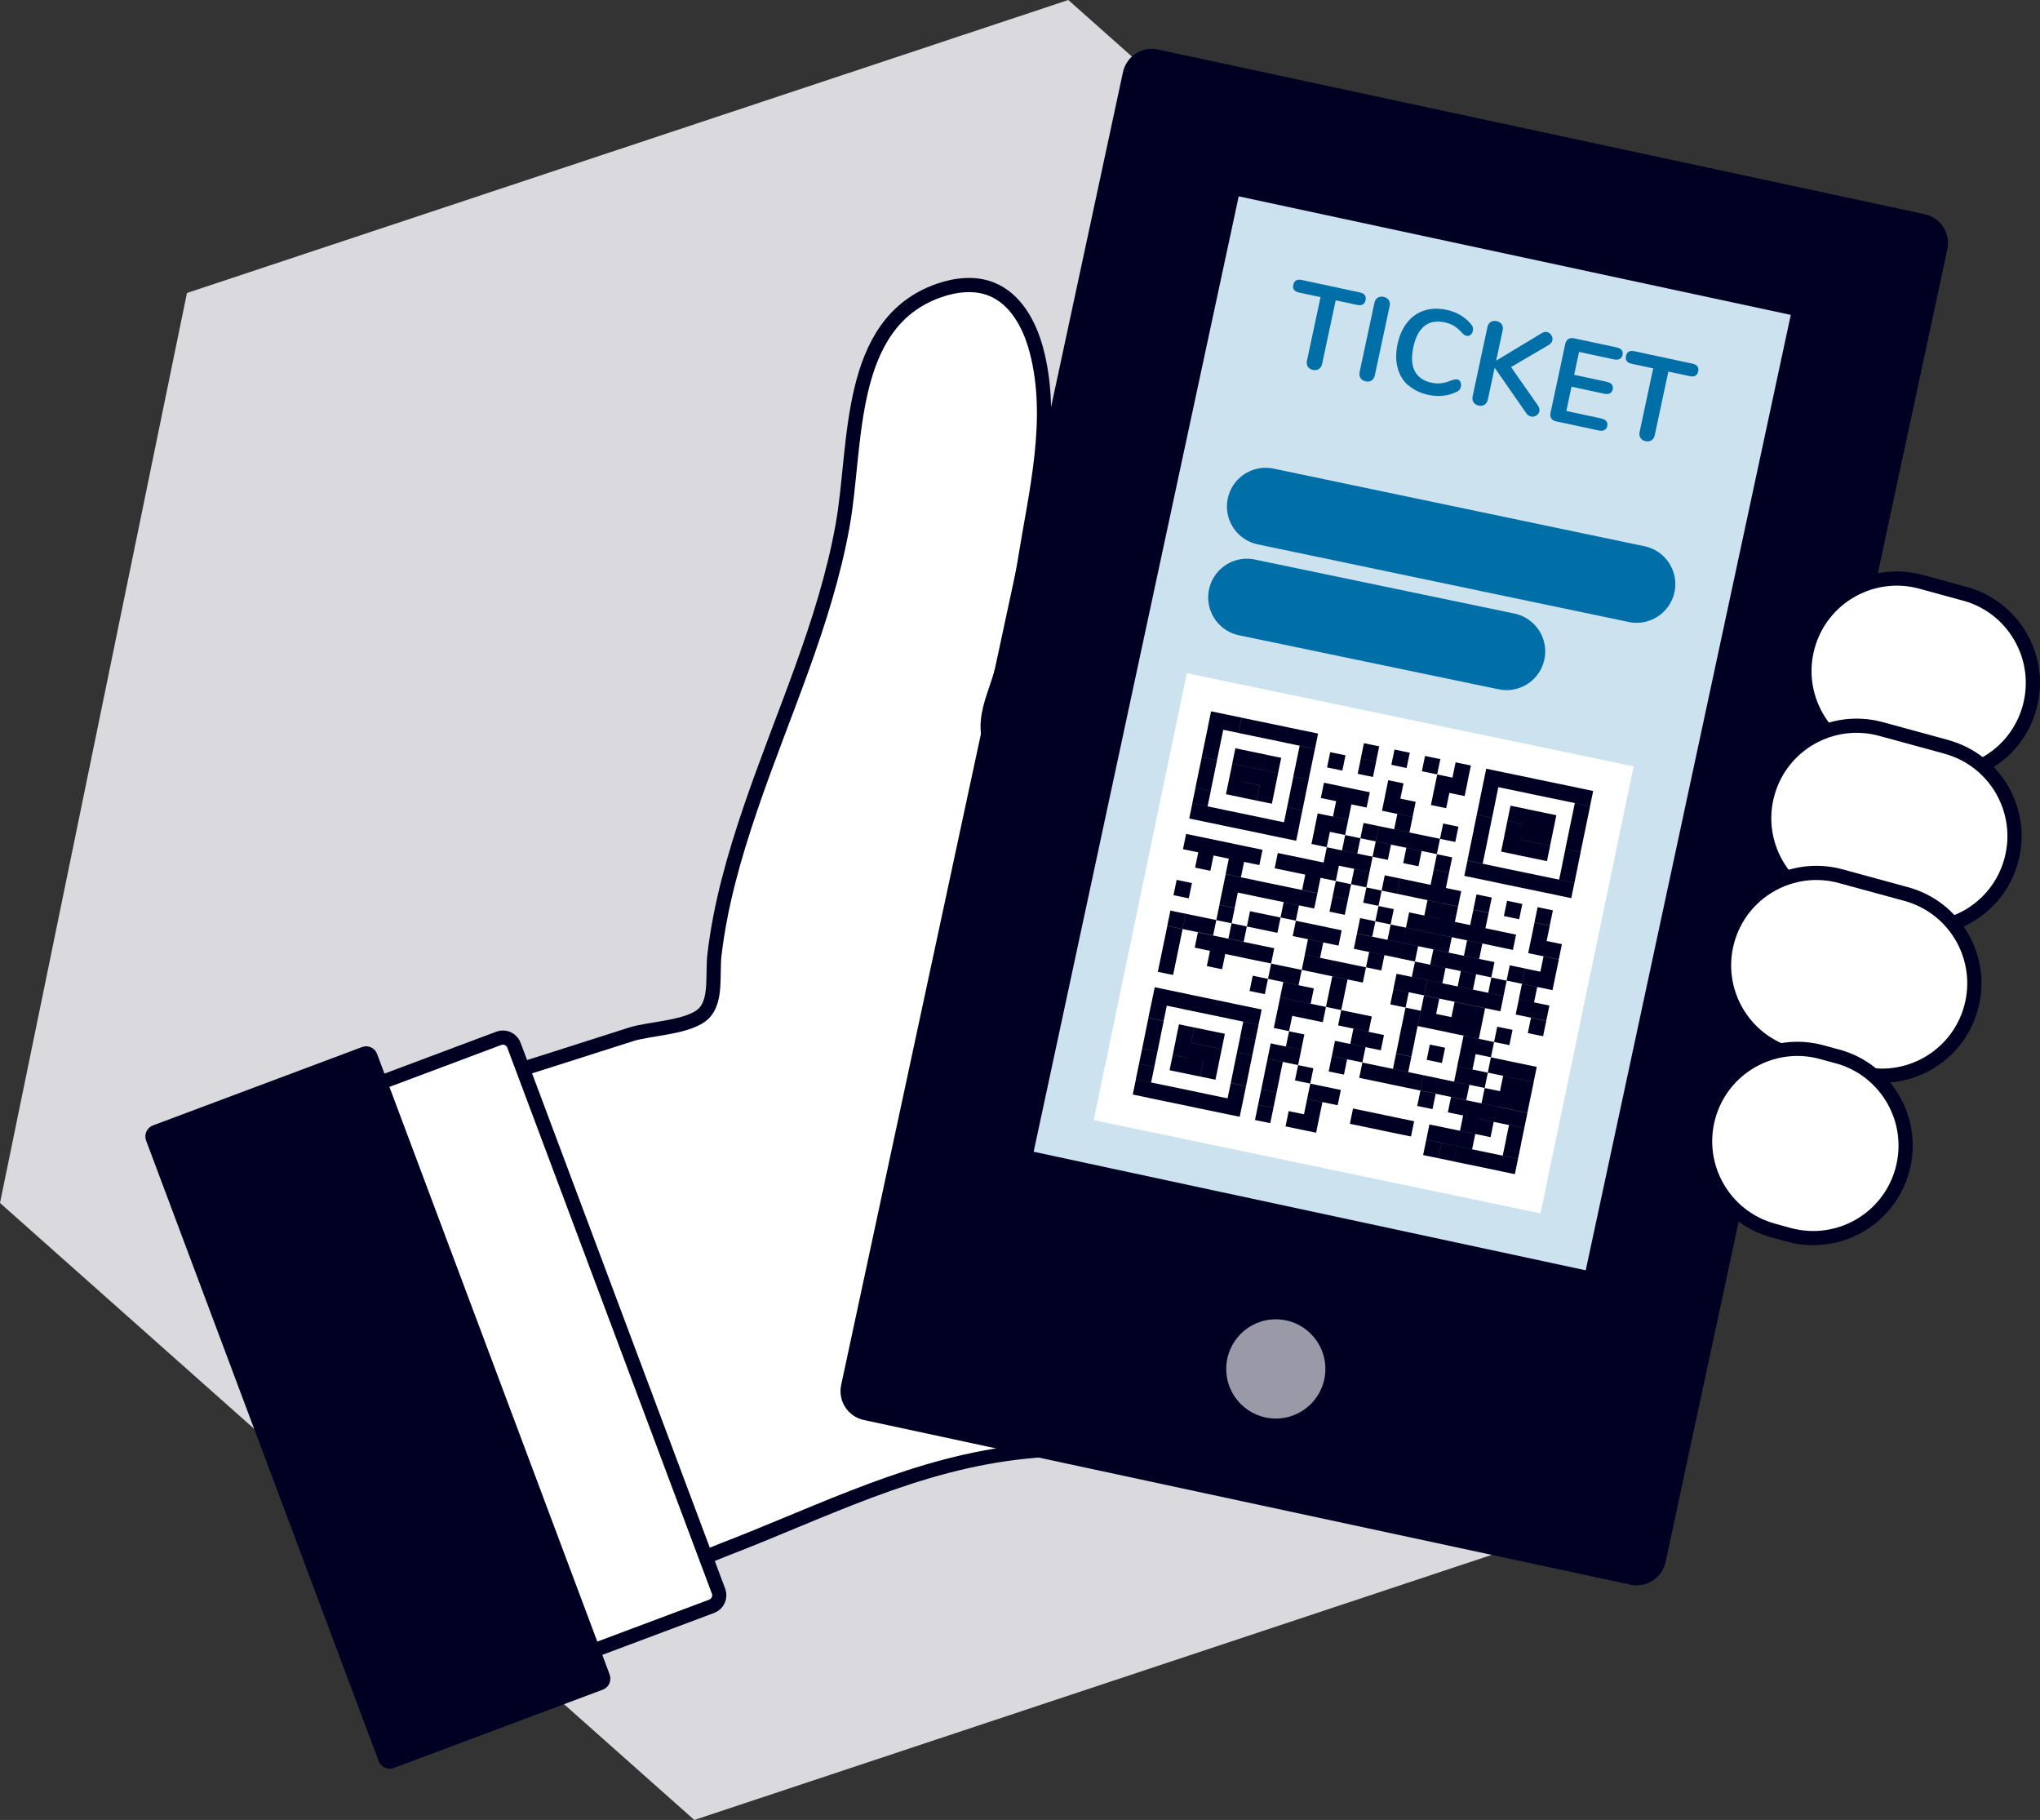
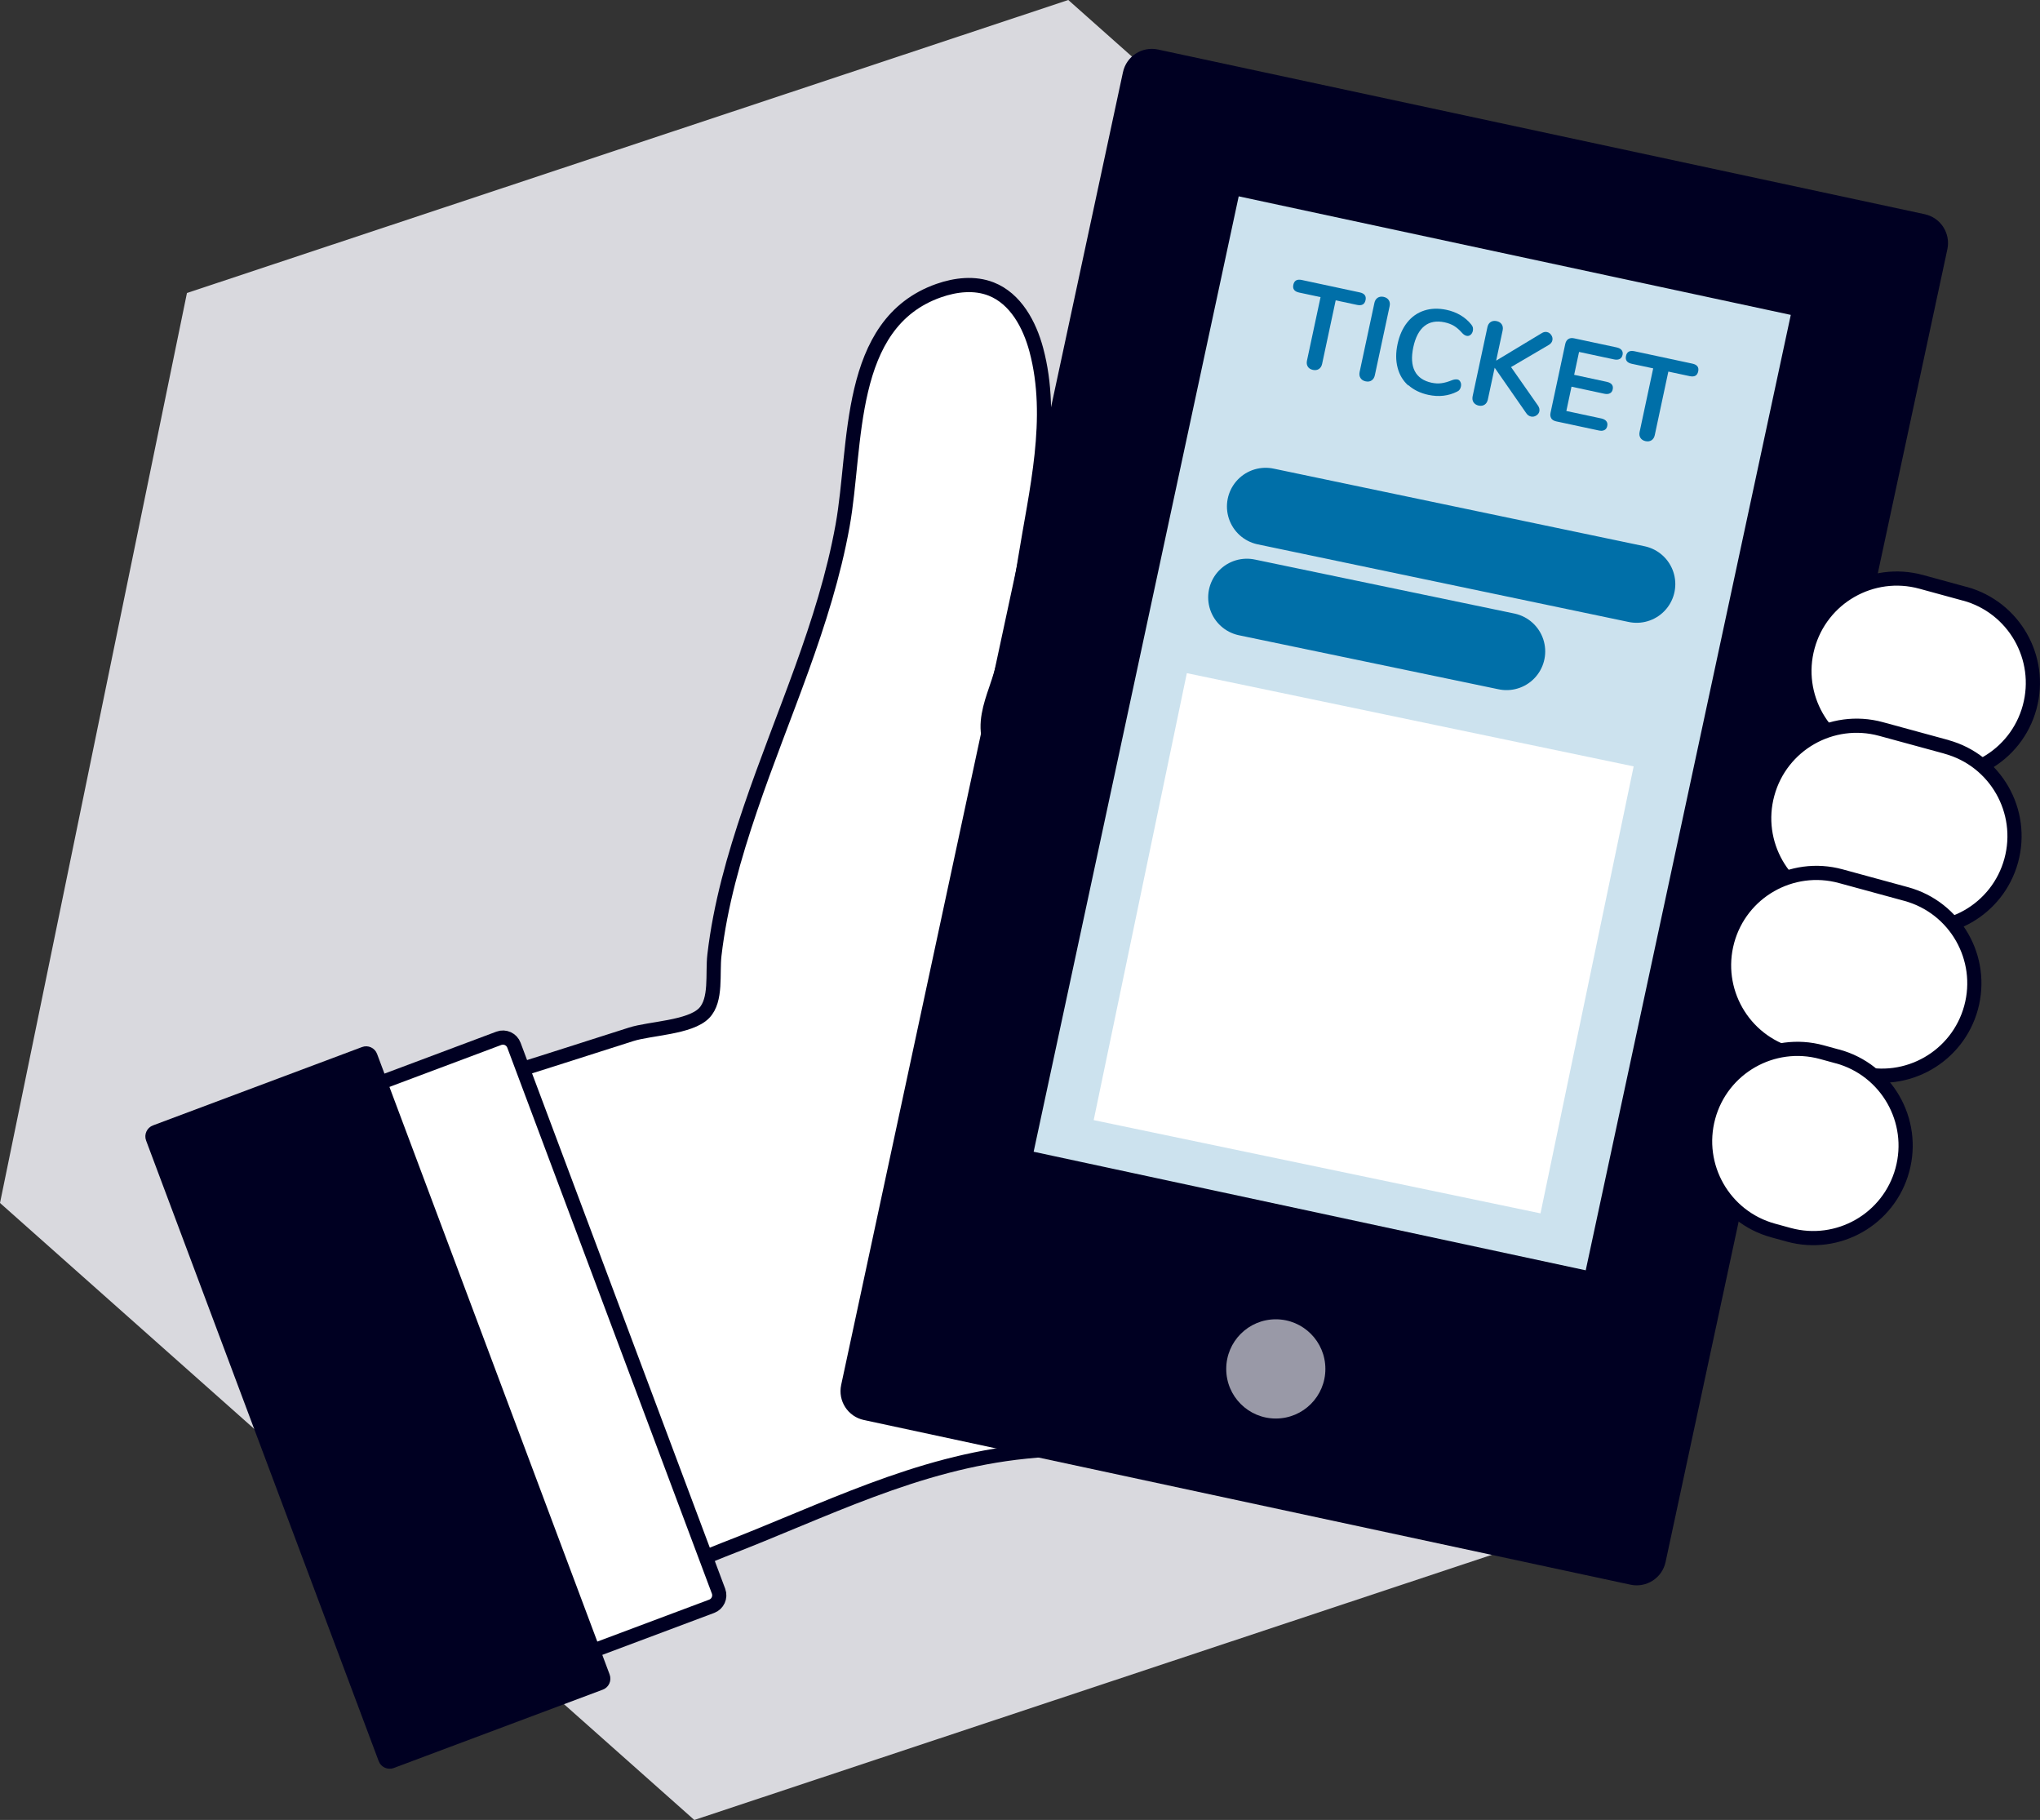
<svg xmlns="http://www.w3.org/2000/svg" id="Ebene_2" data-name="Ebene 2" viewBox="0 0 316.44 282.26">
  <rect x="0" y="0" width="316.44" height="282.26" fill="#333333" stroke="none" />
  <defs>
    <style>
      .cls-1 {
        fill: #d9d9de;
      }

      .cls-2 {
        fill: #cce2ee;
        stroke-width: 7px;
      }

      .cls-2, .cls-3 {
        stroke: #002;
      }

      .cls-4 {
        fill: #006fa8;
      }

      .cls-5 {
        fill: #002;
      }

      .cls-6, .cls-3 {
        fill: #fff;
      }

      .cls-3 {
        stroke-linejoin: round;
        stroke-width: 2.2px;
      }

      .cls-3, .cls-7 {
        stroke-linecap: round;
      }

      .cls-7 {
        fill: none;
        stroke: #006fa8;
        stroke-miterlimit: 10;
        stroke-width: 12px;
      }

      .cls-8 {
        fill: #9999a7;
      }
    </style>
  </defs>
  <g id="Ebene_1-2" data-name="Ebene 1-2">
    <path class="cls-1" d="M165.71,0L29,45.44,0,186.57l107.7,95.69,136.7-45.44,29-141.13L165.71,0Z" />
    <path class="cls-3" d="M196.11,95c-2.85.99-5.64,2.14-8.35,3.38-5.6,2.57-11.62,4.44-17.12,7.02-5.81,2.72-11.4,6.03-17.33,8.63-.11,1.53,1.06,2.83,2.16,3.91,2.22,2.2,4.44,4.4,6.66,6.6-2.31-3.7-7.31-5.5-8.61-9.66-.82-2.6.08-5.4.97-7.98,2.32-6.73,3.38-13.11,4.51-20.14,1.7-10.57,4.59-21.89,1.75-32.51-1.05-3.92-3.21-7.93-6.99-9.42-2.58-1.02-5.53-.68-8.15.24-14.46,5.09-12.65,23.94-14.91,36.45-2.75,15.26-9.38,29.39-14.33,43.98-2.5,7.36-4.65,14.88-5.55,22.62-.34,2.89.38,6.95-1.6,9-2.19,2.26-8.42,2.36-11.34,3.3-8.8,2.84-55.2,17.58-64.12,19.99-4.61,1.24,13.35,49.22,14.74,53.32,3.01,8.91,5.66,20.2,11.16,27.93.7.99,47.91-19.51,52.54-21.29,15.78-6.07,29.88-13.51,46.91-15.24,24.54-2.49,50.24-2.49,73.4-11.55,8.73-3.42,17.48-8.6,21.49-17.08,2.88-6.11,2.92-13.12,2.9-19.87-.02-6.13-1.75-12.32-3-18.31-2.53-12.1-6.65-23.87-12.08-34.96-1.83-3.72-3.57-7.49-5.41-11.21-2.51-5.07-2.35-10.98-5.35-15.89-2.33-3.82-5.52-4.28-9.92-4.75-8.46-.9-16.98.69-25.01,3.49h-.02Z" />
    <path class="cls-3" d="M111.46,246.78l-31.74-84.68c-.35-.94-1.4-1.42-2.34-1.07l-25.18,9.44c-.94.35-1.42,1.4-1.07,2.34l31.74,84.68c.35.94,1.4,1.42,2.34,1.07l25.18-9.44c.94-.35,1.42-1.4,1.07-2.34Z" />
    <path class="cls-5" d="M94.57,259.71l-36.08-96.26c-.35-.94-1.4-1.42-2.34-1.06l-32.42,12.15c-.94.35-1.42,1.4-1.07,2.34l36.08,96.25c.35.94,1.4,1.42,2.34,1.07l32.42-12.15c.94-.35,1.42-1.4,1.06-2.34h.01Z" />
    <path class="cls-5" d="M298.55,33.22L179.63,7.68c-2.47-.53-4.91,1.04-5.44,3.52l-43.71,203.59c-.53,2.48,1.04,4.91,3.52,5.44l118.92,25.54c2.47.53,4.91-1.04,5.44-3.52l43.71-203.59c.53-2.47-1.04-4.91-3.52-5.44h0Z" />
    <path class="cls-2" d="M248.52,201.13h-.04l-92.12-19.78c-.06,0-.1-.05-.12-.08-.02-.03-.04-.07-.02-.14L189.42,26.47c.02-.09.11-.14.18-.14h.04l92.12,19.78c.1.02.16.12.14.22l-33.2,154.66c-.02.09-.11.14-.18.14Z" />
    <path class="cls-8" d="M197.9,220c4.25,0,7.69-3.44,7.69-7.69s-3.44-7.7-7.69-7.7-7.69,3.45-7.69,7.7,3.44,7.69,7.69,7.69Z" />
    <path class="cls-3" d="M304.78,92.09l-6.77-1.85c-7.64-2.09-15.52,2.42-17.6,10.05-2.09,7.64,2.42,15.52,10.05,17.61l6.77,1.85c7.64,2.08,15.52-2.42,17.6-10.06,2.08-7.64-2.42-15.52-10.05-17.61h0Z" />
    <path class="cls-3" d="M301.93,115.83l-10.16-2.77c-7.64-2.08-15.52,2.42-17.6,10.06-2.09,7.64,2.42,15.52,10.05,17.61l10.16,2.77c7.64,2.09,15.52-2.42,17.6-10.05,2.08-7.64-2.42-15.52-10.05-17.61h0Z" />
    <path class="cls-3" d="M295.7,138.66l-10.16-2.77c-7.64-2.09-15.52,2.42-17.6,10.05-2.08,7.64,2.42,15.52,10.05,17.61l10.16,2.77c7.64,2.09,15.52-2.42,17.6-10.05,2.08-7.64-2.42-15.52-10.05-17.61Z" />
    <path class="cls-3" d="M285.04,163.85l-2.44-.67c-7.64-2.09-15.52,2.42-17.6,10.05-2.08,7.64,2.42,15.52,10.05,17.61l2.44.67c7.64,2.08,15.52-2.42,17.6-10.06,2.08-7.64-2.42-15.52-10.05-17.61h0Z" />
    <path class="cls-7" d="M196.32,78.55l57.55,12.04" />
    <path class="cls-7" d="M193.41,92.65l40.28,8.38" />
    <path class="cls-6" d="M184.1,104.4l-14.45,69.32,69.31,14.46,14.45-69.32s-69.31-14.46-69.31-14.46Z" />
-     <path class="cls-5" d="M175.71,169.75l2.37.49.49-2.37-2.37-.49-.49,2.37ZM178.08,170.25l2.37.49.49-2.37-2.37-.49-.49,2.37ZM180.45,170.74l2.37.49.49-2.37-2.37-.49-.49,2.37ZM182.82,171.23l2.37.49.49-2.37-2.37-.49-.49,2.37ZM185.19,171.73l2.37.49.49-2.37-2.37-.49-.49,2.37ZM187.56,172.22l2.37.49.49-2.37-2.37-.49-.49,2.37ZM189.93,172.71l2.37.49.49-2.37-2.37-.49-.49,2.37ZM194.67,173.7l2.37.49.49-2.37-2.37-.49-.49,2.37ZM199.41,174.69l2.37.49.49-2.37-2.37-.49-.49,2.37ZM201.78,175.18l2.37.49.49-2.37-2.37-.49-.49,2.37ZM220.75,179.14l2.37.49.49-2.37-2.37-.49-.49,2.37ZM223.13,179.63l2.37.49.49-2.37-2.37-.49-.49,2.37ZM225.5,180.13l2.37.49.49-2.37-2.37-.49-.49,2.37ZM227.87,180.62l2.37.49.49-2.37-2.37-.49-.49,2.37ZM230.24,181.11l2.37.49.49-2.37-2.37-.49-.49,2.37ZM232.61,181.61l2.37.49.49-2.37-2.37-.49-.49,2.37ZM176.19,167.37l2.37.49.49-2.37-2.37-.49-.49,2.37ZM190.42,170.34l2.37.49.49-2.37-2.37-.49-.49,2.37ZM195.16,171.32l2.37.49.49-2.37-2.37-.49-.49,2.37ZM202.27,172.81l2.37.49.49-2.37-2.37-.49-.49,2.37ZM209.39,174.29l2.37.49.49-2.37-2.37-.49-.49,2.37ZM211.76,174.78l2.37.49.49-2.37-2.37-.49-.49,2.37ZM214.13,175.28l2.37.49.49-2.37-2.37-.49-.49,2.37ZM216.5,175.77l2.37.49.49-2.37-2.37-.49-.49,2.37ZM221.24,176.76l2.37.49.49-2.37-2.37-.49-.49,2.37ZM223.61,177.25l2.37.49.49-2.37-2.37-.49-.49,2.37ZM225.98,177.75l2.37.49.49-2.37-2.37-.49-.49,2.37ZM233.1,179.23l2.37.49.49-2.37-2.37-.49-.49,2.37ZM176.68,164.99l2.37.49.49-2.37-2.37-.49-.49,2.37ZM181.42,165.98l2.37.49.49-2.37-2.37-.49-.49,2.37ZM183.79,166.47l2.37.49.49-2.37-2.37-.49-.49,2.37ZM186.17,166.96l2.37.49.49-2.37-2.37-.49-.49,2.37ZM190.91,167.95l2.37.49.49-2.37-2.37-.49-.49,2.37ZM195.65,168.94l2.37.49.49-2.37-2.37-.49-.49,2.37ZM202.76,170.43l2.37.49.49-2.37-2.37-.49-.49,2.37ZM205.13,170.92l2.37.49.49-2.37-2.37-.49-.49,2.37ZM226.47,175.37l2.37.49.49-2.37-2.37-.49-.49,2.37ZM228.84,175.87l2.37.49.49-2.37-2.37-.49-.49,2.37ZM233.58,176.86l2.37.49.49-2.37-2.37-.49-.49,2.37ZM177.17,162.61l2.37.49.49-2.37-2.37-.49-.49,2.37ZM181.91,163.6l2.37.49.49-2.37-2.37-.49-.49,2.37ZM184.28,164.1l2.37.49.49-2.37-2.37-.49-.49,2.37ZM186.65,164.59l2.37.49.49-2.37-2.37-.49-.49,2.37ZM191.39,165.58l2.37.49.49-2.37-2.37-.49-.49,2.37ZM196.13,166.57l2.37.49.49-2.37-2.37-.49-.49,2.37ZM200.87,167.56l2.37.49.49-2.37-2.37-.49-.49,2.37ZM219.84,171.52l2.37.49.49-2.37-2.37-.49-.49,2.37ZM224.59,172.51l2.37.49.49-2.37-2.37-.49-.49,2.37ZM226.96,173l2.37.49.49-2.37-2.37-.49-.49,2.37ZM229.33,173.49l2.37.49.49-2.37-2.37-.49-.49,2.37ZM231.7,173.99l2.37.49.49-2.37-2.37-.49-.49,2.37ZM234.07,174.48l2.37.49.49-2.37-2.37-.49-.49,2.37ZM177.65,160.24l2.37.49.49-2.37-2.37-.49-.49,2.37ZM182.39,161.23l2.37.49.49-2.37-2.37-.49-.49,2.37ZM184.77,161.72l2.37.49.49-2.37-2.37-.49-.49,2.37ZM187.14,162.21l2.37.49.49-2.37-2.37-.49-.49,2.37ZM191.88,163.2l2.37.49.49-2.37-2.37-.49-.49,2.37ZM196.62,164.19l2.37.49.49-2.37-2.37-.49-.49,2.37ZM198.99,164.69l2.37.49.49-2.37-2.37-.49-.49,2.37ZM206.1,166.17l2.37.49.49-2.37-2.37-.49-.49,2.37ZM210.84,167.16l2.37.49.49-2.37-2.37-.49-.49,2.37ZM213.21,167.65l2.37.49.49-2.37-2.37-.49-.49,2.37ZM215.58,168.15l2.37.49.49-2.37-2.37-.49-.49,2.37ZM217.95,168.64l2.37.49.49-2.37-2.37-.49-.49,2.37ZM220.33,169.13l2.37.49.49-2.37-2.37-.49-.49,2.37ZM222.7,169.63l2.37.49.49-2.37-2.37-.49-.49,2.37ZM225.07,170.12l2.37.49.49-2.37-2.37-.49-.49,2.37ZM229.81,171.11l2.37.49.49-2.37-2.37-.49-.49,2.37ZM232.18,171.6l2.37.49.49-2.37-2.37-.49-.49,2.37ZM234.55,172.09l2.37.49.49-2.37-2.37-.49-.49,2.37ZM178.13,157.85l2.37.49.49-2.37-2.37-.49-.49,2.37ZM192.36,160.82l2.37.49.49-2.37-2.37-.49-.49,2.37ZM199.47,162.31l2.37.49.49-2.37-2.37-.49-.49,2.37ZM206.59,163.79l2.37.49.49-2.37-2.37-.49-.49,2.37ZM208.96,164.28l2.37.49.49-2.37-2.37-.49-.49,2.37ZM216.07,165.77l2.37.49.49-2.37-2.37-.49-.49,2.37ZM225.56,167.74l2.37.49.49-2.37-2.37-.49-.49,2.37ZM227.93,168.24l2.37.49.49-2.37-2.37-.49-.49,2.37ZM232.67,169.23l2.37.49.49-2.37-2.37-.49-.49,2.37ZM235.04,169.72l2.37.49.49-2.37-2.37-.49-.49,2.37ZM178.63,155.48l2.37.49.49-2.37-2.37-.49-.49,2.37ZM181,155.97l2.37.49.49-2.37-2.37-.49-.49,2.37ZM183.37,156.47l2.37.49.49-2.37-2.37-.49-.49,2.37ZM185.74,156.96l2.37.49.49-2.37-2.37-.49-.49,2.37ZM188.11,157.45l2.37.49.49-2.37-2.37-.49-.49,2.37ZM190.48,157.95l2.37.49.49-2.37-2.37-.49-.49,2.37ZM192.85,158.44l2.37.49.49-2.37-2.37-.49-.49,2.37ZM197.59,159.43l2.37.49.49-2.37-2.37-.49-.49,2.37ZM209.45,161.9l2.37.49.49-2.37-2.37-.49-.49,2.37ZM211.82,162.4l2.37.49.49-2.37-2.37-.49-.49,2.37ZM216.56,163.38l2.37.49.49-2.37-2.37-.49-.49,2.37ZM221.3,164.37l2.37.49.49-2.37-2.37-.49-.49,2.37ZM226.04,165.36l2.37.49.49-2.37-2.37-.49-.49,2.37ZM230.78,166.35l2.37.49.49-2.37-2.37-.49-.49,2.37ZM233.15,166.85l2.37.49.49-2.37-2.37-.49-.49,2.37ZM235.52,167.34l2.37.49.49-2.37-2.37-.49-.49,2.37ZM198.08,157.06l2.37.49.49-2.37-2.37-.49-.49,2.37ZM200.45,157.55l2.37.49.49-2.37-2.37-.49-.49,2.37ZM202.82,158.04l2.37.49.49-2.37-2.37-.49-.49,2.37ZM207.56,159.03l2.37.49.49-2.37-2.37-.49-.49,2.37ZM209.93,159.52l2.37.49.49-2.37-2.37-.49-.49,2.37ZM217.04,161.01l2.37.49.49-2.37-2.37-.49-.49,2.37ZM226.53,162.99l2.37.49.49-2.37-2.37-.49-.49,2.37ZM228.9,163.48l2.37.49.49-2.37-2.37-.49-.49,2.37ZM179.6,150.72l2.37.49.49-2.37-2.37-.49-.49,2.37ZM193.83,153.69l2.37.49.49-2.37-2.37-.49-.49,2.37ZM198.57,154.68l2.37.49.49-2.37-2.37-.49-.49,2.37ZM200.94,155.17l2.37.49.49-2.37-2.37-.49-.49,2.37ZM205.68,156.16l2.37.49.49-2.37-2.37-.49-.49,2.37ZM217.53,158.64l2.37.49.49-2.37-2.37-.49-.49,2.37ZM219.91,159.13l2.37.49.49-2.37-2.37-.49-.49,2.37ZM222.28,159.62l2.37.49.49-2.37-2.37-.49-.49,2.37ZM224.65,160.12l2.37.49.49-2.37-2.37-.49-.49,2.37ZM227.02,160.61l2.37.49.49-2.37-2.37-.49-.49,2.37ZM231.76,161.6l2.37.49.49-2.37-2.37-.49-.49,2.37ZM180.09,148.35l2.37.49.49-2.37-2.37-.49-.49,2.37ZM187.2,149.83l2.37.49.49-2.37-2.37-.49-.49,2.37ZM196.69,151.81l2.37.49.49-2.37-2.37-.49-.49,2.37ZM199.06,152.3l2.37.49.49-2.37-2.37-.49-.49,2.37ZM206.17,153.79l2.37.49.49-2.37-2.37-.49-.49,2.37ZM215.66,155.77l2.37.49.49-2.37-2.37-.49-.49,2.37ZM220.4,156.76l2.37.49.49-2.37-2.37-.49-.49,2.37ZM225.14,157.75l2.37.49.49-2.37-2.37-.49-.49,2.37ZM227.51,158.24l2.37.49.49-2.37-2.37-.49-.49,2.37ZM236.99,160.22l2.37.49.49-2.37-2.37-.49-.49,2.37ZM180.58,145.98l2.37.49.49-2.37-2.37-.49-.49,2.37ZM185.32,146.97l2.37.49.49-2.37-2.37-.49-.49,2.37ZM187.69,147.46l2.37.49.49-2.37-2.37-.49-.49,2.37ZM190.06,147.95l2.37.49.49-2.37-2.37-.49-.49,2.37ZM192.43,148.45l2.37.49.49-2.37-2.37-.49-.49,2.37ZM194.8,148.94l2.37.49.49-2.37-2.37-.49-.49,2.37ZM201.92,150.42l2.37.49.49-2.37-2.37-.49-.49,2.37ZM204.29,150.92l2.37.49.49-2.37-2.37-.49-.49,2.37ZM206.66,151.41l2.37.49.49-2.37-2.37-.49-.49,2.37ZM209.03,151.9l2.37.49.49-2.37-2.37-.49-.49,2.37ZM216.14,153.39l2.37.49.49-2.37-2.37-.49-.49,2.37ZM218.51,153.88l2.37.49.49-2.37-2.37-.49-.49,2.37ZM220.89,154.37l2.37.49.49-2.37-2.37-.49-.49,2.37ZM223.26,154.87l2.37.49.49-2.37-2.37-.49-.49,2.37ZM225.63,155.36l2.37.49.49-2.37-2.37-.49-.49,2.37ZM228,155.85l2.37.49.49-2.37-2.37-.49-.49,2.37ZM230.37,156.35l2.37.49.49-2.37-2.37-.49-.49,2.37ZM235.11,157.34l2.37.49.49-2.37-2.37-.49-.49,2.37ZM237.48,157.83l2.37.49.49-2.37-2.37-.49-.49,2.37ZM181.06,143.59l2.37.49.49-2.37-2.37-.49-.49,2.37ZM183.44,144.08l2.37.49.49-2.37-2.37-.49-.49,2.37ZM185.81,144.57l2.37.49.49-2.37-2.37-.49-.49,2.37ZM190.55,145.56l2.37.49.49-2.37-2.37-.49-.49,2.37ZM202.4,148.04l2.37.49.49-2.37-2.37-.49-.49,2.37ZM211.89,150.02l2.37.49.49-2.37-2.37-.49-.49,2.37ZM219,151.5l2.37.49.49-2.37-2.37-.49-.49,2.37ZM221.37,151.99l2.37.49.49-2.37-2.37-.49-.49,2.37ZM226.11,152.98l2.37.49.49-2.37-2.37-.49-.49,2.37ZM230.85,153.97l2.37.49.49-2.37-2.37-.49-.49,2.37ZM235.59,154.96l2.37.49.49-2.37-2.37-.49-.49,2.37ZM188.67,142.7l2.37.49.49-2.37-2.37-.49-.49,2.37ZM193.41,143.69l2.37.49.49-2.37-2.37-.49-.49,2.37ZM195.78,144.18l2.37.49.49-2.37-2.37-.49-.49,2.37ZM200.52,145.17l2.37.49.49-2.37-2.37-.49-.49,2.37ZM202.89,145.66l2.37.49.49-2.37-2.37-.49-.49,2.37ZM205.26,146.16l2.37.49.49-2.37-2.37-.49-.49,2.37ZM210,147.15l2.37.49.49-2.37-2.37-.49-.49,2.37ZM212.37,147.64l2.37.49.49-2.37-2.37-.49-.49,2.37ZM214.74,148.13l2.37.49.49-2.37-2.37-.49-.49,2.37ZM217.11,148.63l2.37.49.49-2.37-2.37-.49-.49,2.37ZM221.85,149.61l2.37.49.49-2.37-2.37-.49-.49,2.37ZM224.22,150.11l2.37.49.49-2.37-2.37-.49-.49,2.37ZM226.59,150.6l2.37.49.49-2.37-2.37-.49-.49,2.37ZM228.96,151.09l2.37.49.49-2.37-2.37-.49-.49,2.37ZM233.7,152.08l2.37.49.49-2.37-2.37-.49-.49,2.37ZM236.08,152.58l2.37.49.49-2.37-2.37-.49-.49,2.37ZM238.45,153.07l2.37.49.49-2.37-2.37-.49-.49,2.37ZM182.03,138.83l2.37.49.49-2.37-2.37-.49-.49,2.37ZM189.15,140.31l2.37.49.49-2.37-2.37-.49-.49,2.37ZM198.63,142.29l2.37.49.49-2.37-2.37-.49-.49,2.37ZM210.49,144.76l2.37.49.49-2.37-2.37-.49-.49,2.37ZM215.23,145.75l2.37.49.49-2.37-2.37-.49-.49,2.37ZM217.6,146.25l2.37.49.49-2.37-2.37-.49-.49,2.37ZM219.97,146.74l2.37.49.49-2.37-2.37-.49-.49,2.37ZM222.34,147.23l2.37.49.49-2.37-2.37-.49-.49,2.37ZM227.08,148.22l2.37.49.49-2.37-2.37-.49-.49,2.37ZM238.94,150.7l2.37.49.49-2.37-2.37-.49-.49,2.37ZM189.64,137.94l2.37.49.49-2.37-2.37-.49-.49,2.37ZM192.01,138.43l2.37.49.49-2.37-2.37-.49-.49,2.37ZM194.38,138.93l2.37.49.49-2.37-2.37-.49-.49,2.37ZM196.75,139.42l2.37.49.49-2.37-2.37-.49-.49,2.37ZM199.12,139.91l2.37.49.49-2.37-2.37-.49-.49,2.37ZM201.49,140.41l2.37.49.49-2.37-2.37-.49-.49,2.37ZM206.23,141.39l2.37.49.49-2.37-2.37-.49-.49,2.37ZM213.34,142.88l2.37.49.49-2.37-2.37-.49-.49,2.37ZM218.09,143.87l2.37.49.49-2.37-2.37-.49-.49,2.37ZM220.46,144.36l2.37.49.49-2.37-2.37-.49-.49,2.37ZM222.83,144.85l2.37.49.49-2.37-2.37-.49-.49,2.37ZM225.2,145.35l2.37.49.49-2.37-2.37-.49-.49,2.37ZM227.57,145.84l2.37.49.49-2.37-2.37-.49-.49,2.37ZM229.94,146.33l2.37.49.49-2.37-2.37-.49-.49,2.37ZM232.31,146.83l2.37.49.49-2.37-2.37-.49-.49,2.37ZM237.05,147.82l2.37.49.49-2.37-2.37-.49-.49,2.37ZM239.42,148.31l2.37.49.49-2.37-2.37-.49-.49,2.37ZM185.38,134.56l2.37.49.49-2.37-2.37-.49-.49,2.37ZM190.12,135.55l2.37.49.49-2.37-2.37-.49-.49,2.37ZM201.98,138.02l2.37.49.49-2.37-2.37-.49-.49,2.37ZM206.72,139.01l2.37.49.49-2.37-2.37-.49-.49,2.37ZM211.46,140l2.37.49.49-2.37-2.37-.49-.49,2.37ZM220.94,141.98l2.37.49.49-2.37-2.37-.49-.49,2.37ZM223.31,142.48l2.37.49.49-2.37-2.37-.49-.49,2.37ZM228.05,143.47l2.37.49.49-2.37-2.37-.49-.49,2.37ZM237.54,145.45l2.37.49.49-2.37-2.37-.49-.49,2.37ZM183.5,131.7l2.37.49.49-2.37-2.37-.49-.49,2.37ZM185.87,132.19l2.37.49.49-2.37-2.37-.49-.49,2.37ZM188.24,132.68l2.37.49.49-2.37-2.37-.49-.49,2.37ZM190.61,133.18l2.37.49.49-2.37-2.37-.49-.49,2.37ZM192.98,133.67l2.37.49.49-2.37-2.37-.49-.49,2.37ZM197.72,134.66l2.37.49.49-2.37-2.37-.49-.49,2.37ZM200.09,135.15l2.37.49.49-2.37-2.37-.49-.49,2.37ZM202.46,135.65l2.37.49.49-2.37-2.37-.49-.49,2.37ZM204.83,136.14l2.37.49.49-2.37-2.37-.49-.49,2.37ZM209.57,137.13l2.37.49.49-2.37-2.37-.49-.49,2.37ZM214.31,138.12l2.37.49.49-2.37-2.37-.49-.49,2.37ZM216.69,138.61l2.37.49.49-2.37-2.37-.49-.49,2.37ZM219.06,139.11l2.37.49.49-2.37-2.37-.49-.49,2.37ZM221.43,139.6l2.37.49.49-2.37-2.37-.49-.49,2.37ZM223.8,140.09l2.37.49.49-2.37-2.37-.49-.49,2.37ZM228.54,141.08l2.37.49.49-2.37-2.37-.49-.49,2.37ZM233.28,142.07l2.37.49.49-2.37-2.37-.49-.49,2.37ZM238.02,143.06l2.37.49.49-2.37-2.37-.49-.49,2.37ZM205.32,133.77l2.37.49.49-2.37-2.37-.49-.49,2.37ZM207.69,134.26l2.37.49.49-2.37-2.37-.49-.49,2.37ZM210.06,134.75l2.37.49.49-2.37-2.37-.49-.49,2.37ZM221.91,137.23l2.37.49.49-2.37-2.37-.49-.49,2.37ZM184.47,126.94l2.37.49.49-2.37-2.37-.49-.49,2.37ZM186.84,127.43l2.37.49.49-2.37-2.37-.49-.49,2.37ZM189.21,127.93l2.37.49.49-2.37-2.37-.49-.49,2.37ZM191.58,128.42l2.37.49.49-2.37-2.37-.49-.49,2.37ZM193.95,128.91l2.37.49.49-2.37-2.37-.49-.49,2.37ZM196.32,129.41l2.37.49.49-2.37-2.37-.49-.49,2.37ZM198.69,129.9l2.37.49.49-2.37-2.37-.49-.49,2.37h0ZM203.43,130.89l2.37.49.49-2.37-2.37-.49-.49,2.37ZM208.17,131.88l2.37.49.49-2.37-2.37-.49-.49,2.37ZM212.91,132.87l2.37.49.49-2.37-2.37-.49-.49,2.37ZM217.66,133.86l2.37.49.49-2.37-2.37-.49-.49,2.37ZM222.4,134.85l2.37.49.49-2.37-2.37-.49-.49,2.37ZM227.14,135.84l2.37.49.49-2.37-2.37-.49-.49,2.37ZM229.51,136.33l2.37.49.49-2.37-2.37-.49-.49,2.37ZM231.88,136.83l2.37.49.49-2.37-2.37-.49-.49,2.37ZM234.25,137.32l2.37.49.49-2.37-2.37-.49-.49,2.37ZM236.62,137.81l2.37.49.49-2.37-2.37-.49-.49,2.37ZM238.99,138.3l2.37.49.49-2.37-2.37-.49-.49,2.37ZM241.36,138.8l2.37.49.49-2.37-2.37-.49-.49,2.37ZM184.95,124.56l2.37.49.49-2.37-2.37-.49-.49,2.37ZM199.17,127.53l2.37.49.49-2.37-2.37-.49s-.49,2.37-.49,2.37ZM203.91,128.52l2.37.49.49-2.37-2.37-.49-.49,2.37ZM206.28,129.01l2.37.49.49-2.37-2.37-.49-.49,2.37ZM211.02,130l2.37.49.49-2.37-2.37-.49-.49,2.37h0ZM213.4,130.49l2.37.49.49-2.37-2.37-.49-.49,2.37ZM215.77,130.99l2.37.49.49-2.37-2.37-.49-.49,2.37ZM218.14,131.48l2.37.49.49-2.37-2.37-.49-.49,2.37ZM220.51,131.97l2.37.49.49-2.37-2.37-.49-.49,2.37ZM227.62,133.45l2.37.49.49-2.37-2.37-.49-.49,2.37ZM241.85,136.42l2.37.49.49-2.37-2.37-.49-.49,2.37ZM185.43,122.18l2.37.49.49-2.37-2.37-.49-.49,2.37ZM190.17,123.17l2.37.49.49-2.37-2.37-.49-.49,2.37ZM192.54,123.67l2.37.49.49-2.37-2.37-.49-.49,2.37ZM194.92,124.16l2.37.49.49-2.37-2.37-.49-.49,2.37ZM199.66,125.15l2.37.49.49-2.37-2.37-.49-.49,2.37ZM206.77,126.63l2.37.49.49-2.37-2.37-.49-.49,2.37ZM216.26,128.61l2.37.49.49-2.37-2.37-.49-.49,2.37ZM223.37,130.09l2.37.49.49-2.37-2.37-.49-.49,2.37h0ZM228.11,131.08l2.37.49.49-2.37-2.37-.49-.49,2.37ZM232.85,132.07l2.37.49.49-2.37-2.37-.49-.49,2.37ZM235.22,132.57l2.37.49.49-2.37-2.37-.49-.49,2.37ZM237.59,133.06l2.37.49.49-2.37-2.37-.49-.49,2.37ZM242.33,134.05l2.37.49.49-2.37-2.37-.49-.49,2.37ZM185.92,119.81l2.37.49.49-2.37-2.37-.49-.49,2.37ZM190.66,120.8l2.37.49.49-2.37-2.37-.49-.49,2.37ZM193.03,121.29l2.37.49.49-2.37-2.37-.49-.49,2.37ZM195.4,121.79l2.37.49.49-2.37-2.37-.49-.49,2.37ZM200.14,122.78l2.37.49.49-2.37-2.37-.49-.49,2.37ZM204.88,123.76l2.37.49.49-2.37-2.37-.49-.49,2.37ZM207.25,124.26l2.37.49.49-2.37-2.37-.49-.49,2.37ZM209.62,124.75l2.37.49.49-2.37-2.37-.49-.49,2.37ZM214.37,125.74l2.37.49.49-2.37-2.37-.49-.49,2.37ZM216.74,126.23l2.37.49.49-2.37-2.37-.49-.49,2.37ZM228.59,128.71l2.37.49.49-2.37-2.37-.49-.49,2.37ZM233.33,129.7l2.37.49.49-2.37-2.37-.49-.49,2.37ZM235.7,130.19l2.37.49.49-2.37-2.37-.49-.49,2.37h0ZM238.07,130.68l2.37.49.49-2.37-2.37-.49-.49,2.37ZM242.81,131.67l2.37.49.49-2.37-2.37-.49-.49,2.37ZM186.4,117.43l2.37.49.49-2.37-2.37-.49-.49,2.37ZM191.14,118.42l2.37.49.49-2.37-2.37-.49-.49,2.37ZM193.51,118.91l2.37.49.49-2.37-2.37-.49-.49,2.37ZM195.88,119.41l2.37.49.49-2.37-2.37-.49-.49,2.37ZM200.62,120.4l2.37.49.49-2.37-2.37-.49-.49,2.37ZM214.85,123.37l2.37.49.49-2.37-2.37-.49-.49,2.37ZM221.96,124.85l2.37.49.49-2.37-2.37-.49-.49,2.37ZM229.08,126.33l2.37.49.49-2.37-2.37-.49-.49,2.37ZM233.82,127.32l2.37.49.49-2.37-2.37-.49-.49,2.37ZM236.19,127.82l2.37.49.49-2.37-2.37-.49-.49,2.37ZM238.56,128.31l2.37.49.49-2.37-2.37-.49-.49,2.37ZM243.3,129.3l2.37.49.49-2.37-2.37-.49-.49,2.37ZM186.89,115.06l2.37.49.49-2.37-2.37-.49-.49,2.37ZM201.11,118.03l2.37.49.49-2.37-2.37-.49-.49,2.37ZM205.85,119.02l2.37.49.49-2.37-2.37-.49-.49,2.37ZM210.6,120.01l2.37.49.49-2.37-2.37-.49-.49,2.37ZM222.45,122.48l2.37.49.49-2.37-2.37-.49-.49,2.37ZM224.82,122.97l2.37.49.49-2.37-2.37-.49-.49,2.37ZM229.56,123.96l2.37.49.49-2.37-2.37-.49-.49,2.37ZM243.79,126.93l2.37.49.49-2.37-2.37-.49-.49,2.37ZM187.37,112.69l2.37.49.49-2.37-2.37-.49-.49,2.37ZM189.74,113.18l2.37.49.49-2.37-2.37-.49-.49,2.37ZM192.12,113.68l2.37.49.49-2.37-2.37-.49-.49,2.37ZM194.49,114.17l2.37.49.49-2.37-2.37-.49-.49,2.37ZM196.86,114.66l2.37.49.49-2.37-2.37-.49-.49,2.37ZM199.23,115.16l2.37.49.49-2.37-2.37-.49-.49,2.37ZM201.6,115.65l2.37.49.49-2.37-2.37-.49-.49,2.37ZM211.08,117.63l2.37.49.49-2.37-2.37-.49-.49,2.37ZM215.82,118.62l2.37.49.49-2.37-2.37-.49-.49,2.37ZM220.56,119.61l2.37.49.49-2.37-2.37-.49-.49,2.37ZM225.3,120.6l2.37.49.49-2.37-2.37-.49-.49,2.37ZM230.05,121.59l2.37.49.49-2.37-2.37-.49-.49,2.37ZM232.42,122.08l2.37.49.49-2.37-2.37-.49-.49,2.37ZM234.79,122.57l2.37.49.49-2.37-2.37-.49-.49,2.37ZM237.16,123.07l2.37.49.49-2.37-2.37-.49-.49,2.37ZM239.53,123.56l2.37.49.49-2.37-2.37-.49-.49,2.37ZM241.9,124.05l2.37.49.49-2.37-2.37-.49-.49,2.37ZM244.27,124.55l2.37.49.49-2.37-2.37-.49-.49,2.37Z" />
    <path class="cls-4" d="M202.87,56.87c-.17-.26-.21-.57-.14-.92l2.11-9.87-3.33-.71c-.73-.16-1.03-.56-.89-1.21.14-.65.57-.89,1.3-.74l9.01,1.93c.73.16,1.03.56.89,1.2-.14.65-.57.89-1.3.74l-3.33-.71-2.11,9.87c-.08.35-.24.61-.5.78s-.57.21-.92.14c-.37-.08-.63-.25-.8-.51h.01Z" />
    <path class="cls-4" d="M211.04,58.63c-.17-.26-.21-.57-.14-.93l2.3-10.74c.08-.35.24-.61.5-.78s.57-.21.92-.14c.37.08.63.25.8.51s.21.57.14.92l-2.3,10.74c-.08.35-.24.62-.5.79-.26.18-.57.22-.94.14-.35-.08-.61-.24-.78-.51Z" />
    <path class="cls-4" d="M218.44,59.78c-.82-.74-1.37-1.66-1.65-2.77-.29-1.11-.29-2.33,0-3.67.29-1.34.79-2.45,1.5-3.34s1.59-1.5,2.64-1.84,2.19-.37,3.44-.11c.81.17,1.53.45,2.19.84.65.39,1.21.87,1.66,1.44.13.16.21.31.25.46.03.15.03.32,0,.51-.06.27-.18.48-.36.63-.19.15-.38.2-.59.16-.25-.05-.47-.19-.69-.42-.44-.5-.87-.88-1.29-1.13s-.9-.43-1.45-.55c-1.27-.27-2.31-.08-3.13.57s-1.4,1.75-1.73,3.28c-.33,1.55-.25,2.79.23,3.72s1.36,1.53,2.62,1.8c.53.11,1.03.14,1.51.07.48-.06,1.04-.22,1.68-.48.14-.05.27-.08.4-.1.13-.02.26-.02.4,0,.21.04.37.17.47.39.11.21.13.46.07.72-.04.18-.1.34-.19.46-.09.13-.23.24-.41.32-.65.33-1.35.54-2.1.63-.76.09-1.54.04-2.35-.13-1.24-.27-2.27-.77-3.09-1.5l-.02.04Z" />
    <path class="cls-4" d="M238.79,63.77c-.06.28-.22.51-.48.67-.26.17-.53.22-.83.16-.31-.07-.56-.25-.76-.56l-4.87-7.01-1.06,4.94c-.08.35-.24.62-.5.79-.26.17-.57.22-.94.14-.35-.08-.61-.25-.78-.51s-.21-.57-.14-.93l2.3-10.74c.08-.35.24-.61.5-.78s.57-.21.92-.14c.37.08.63.25.8.51s.21.57.14.92l-1.01,4.7,7.07-4.26c.27-.17.54-.23.82-.17.28.06.5.22.67.48s.22.53.16.81c-.06.28-.24.51-.53.69l-5.88,3.45,4.19,5.99c.19.28.26.57.2.87h0v-.02Z" />
    <path class="cls-4" d="M240.64,64.89c-.16-.24-.2-.53-.12-.89l2.28-10.66c.08-.35.24-.61.48-.76.24-.15.54-.19.89-.11l6.6,1.41c.35.08.61.21.77.41s.21.45.15.74c-.07.31-.21.52-.44.64s-.52.15-.88.07l-5.43-1.16-.76,3.55,5.07,1.09c.35.08.61.21.77.41s.21.45.14.76c-.06.29-.21.5-.44.61-.23.12-.52.14-.88.06l-5.07-1.09-.8,3.77,5.43,1.16c.35.08.61.22.77.42.16.21.21.46.14.77-.06.29-.21.5-.44.61-.23.12-.52.14-.88.06l-6.6-1.41c-.35-.08-.61-.23-.77-.47h.02Z" />
    <path class="cls-4" d="M254.47,67.92c-.17-.26-.21-.57-.14-.92l2.11-9.87-3.33-.71c-.73-.16-1.03-.56-.89-1.21.14-.65.57-.89,1.3-.74l9.01,1.93c.73.16,1.03.56.89,1.2-.14.65-.57.89-1.3.74l-3.33-.71-2.11,9.87c-.08.35-.24.61-.5.78s-.57.21-.92.14c-.37-.08-.63-.25-.8-.51h0Z" />
  </g>
</svg>